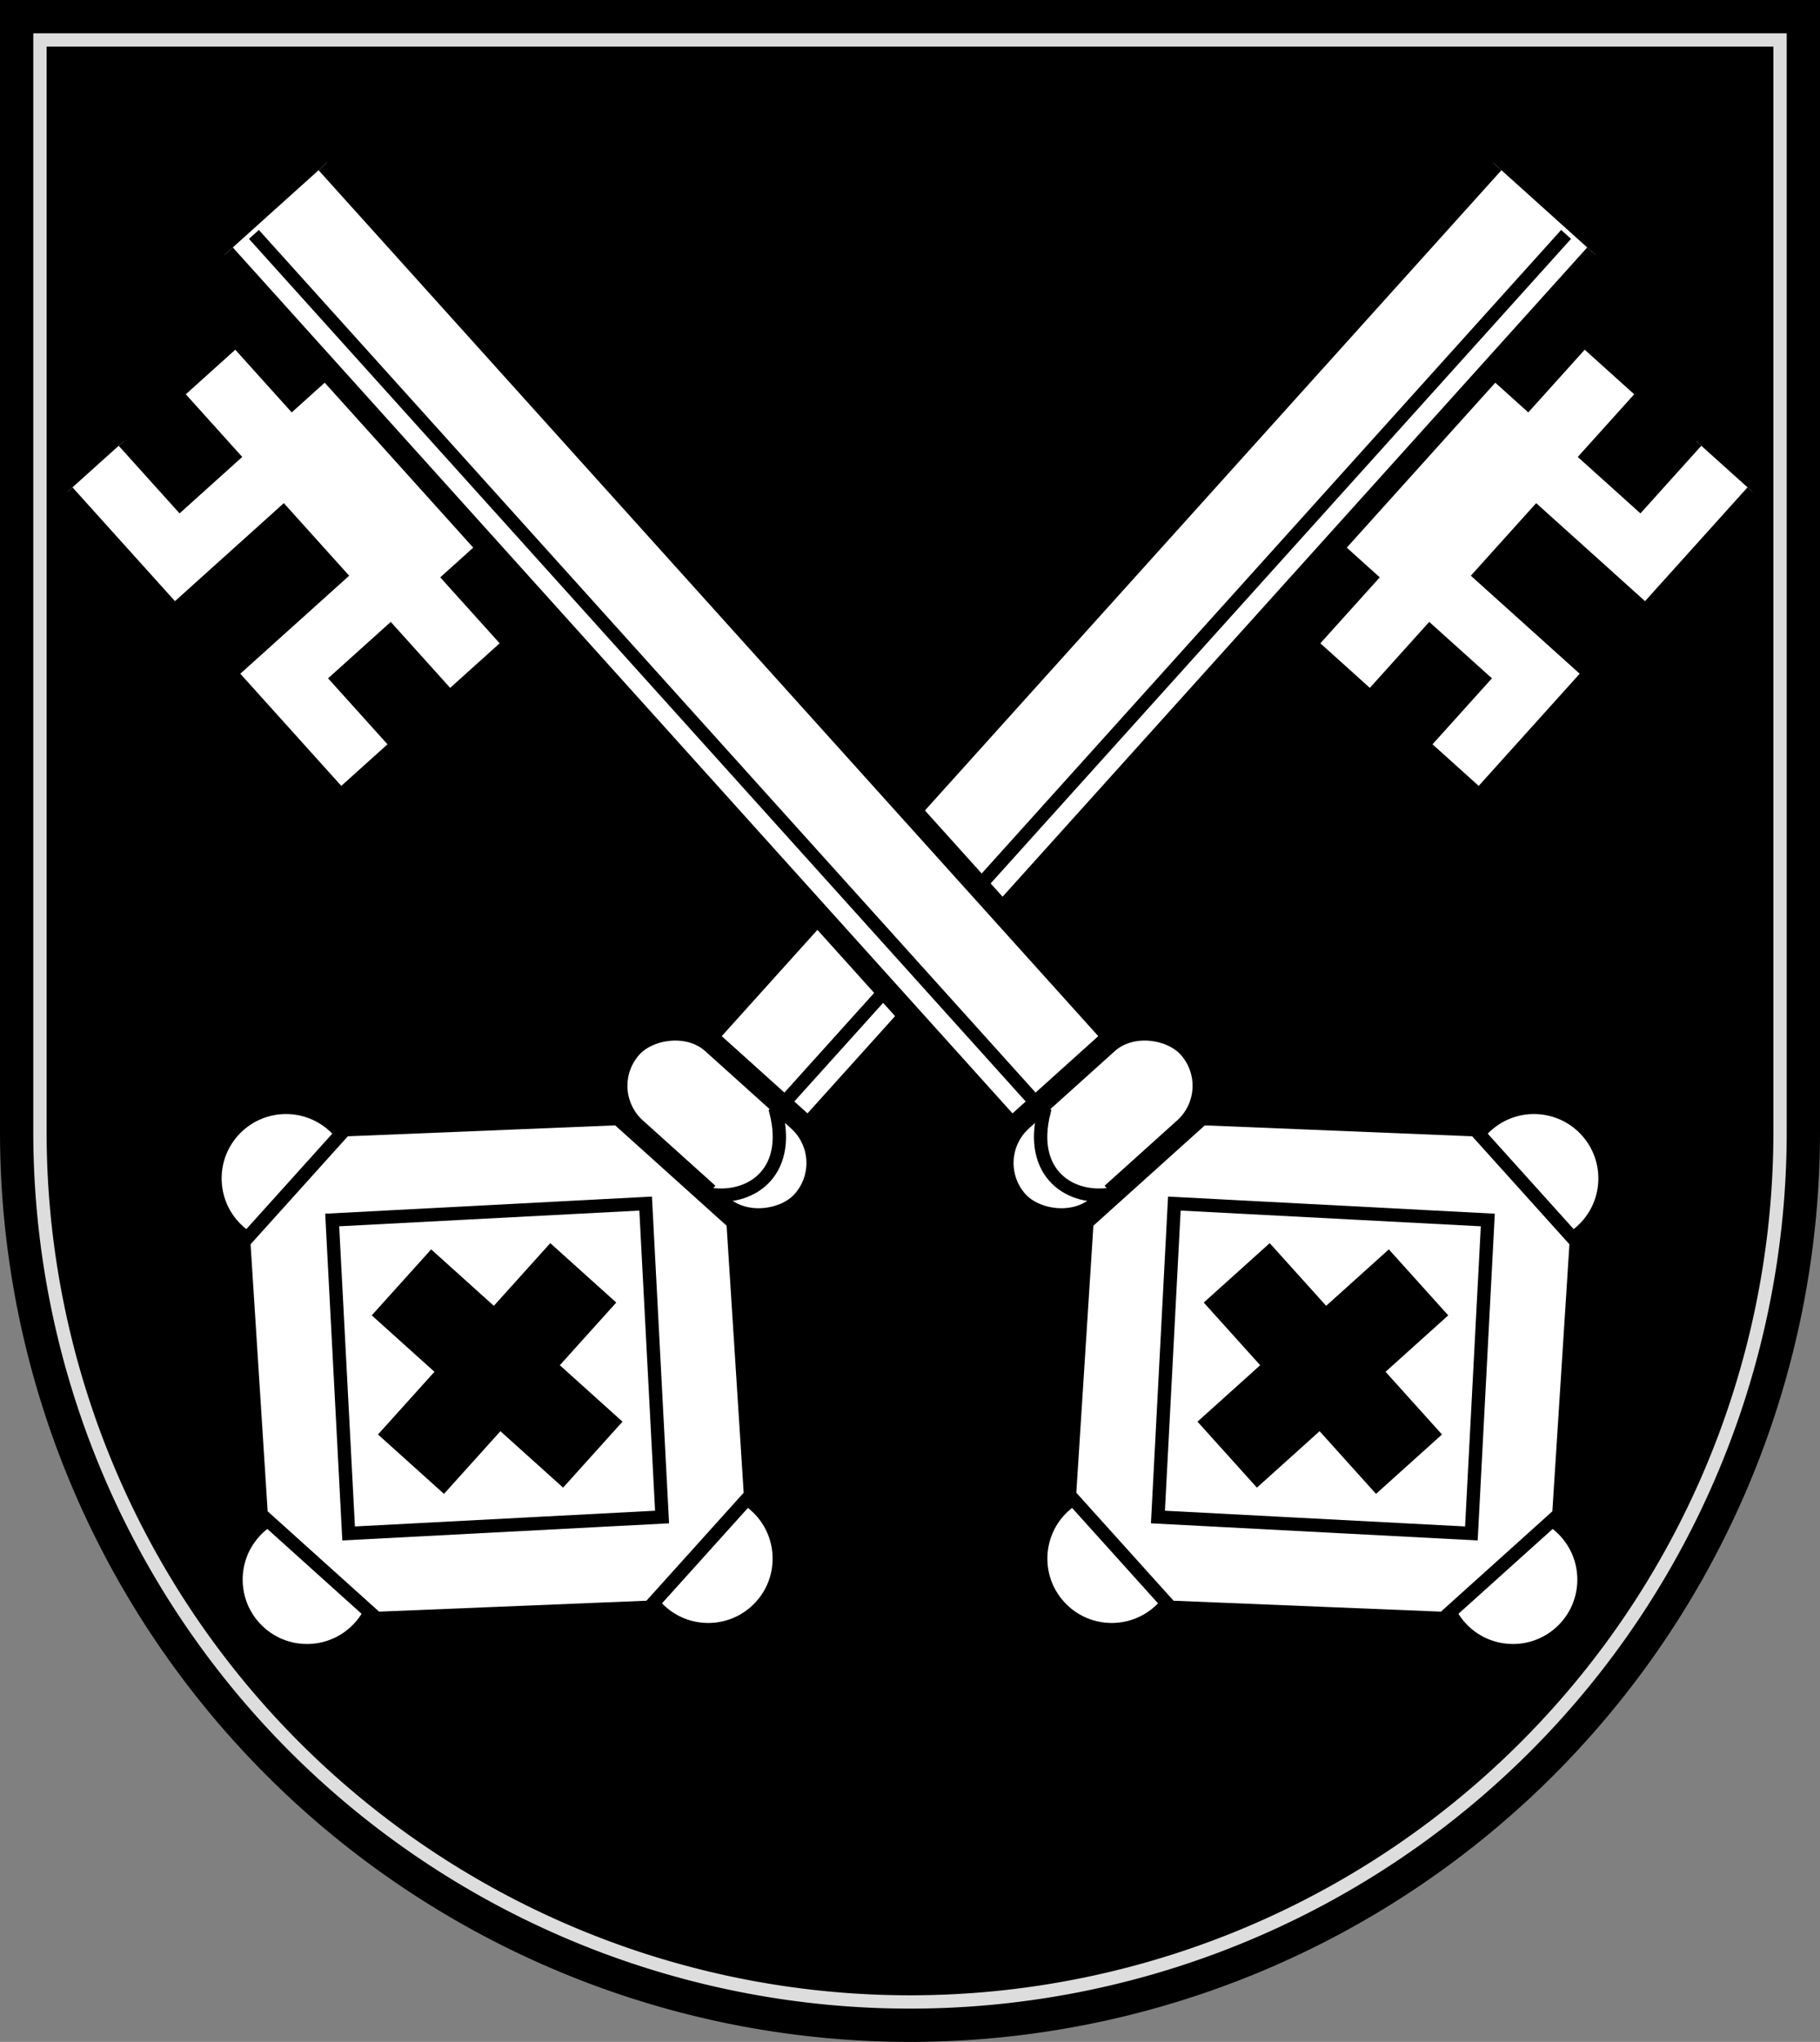
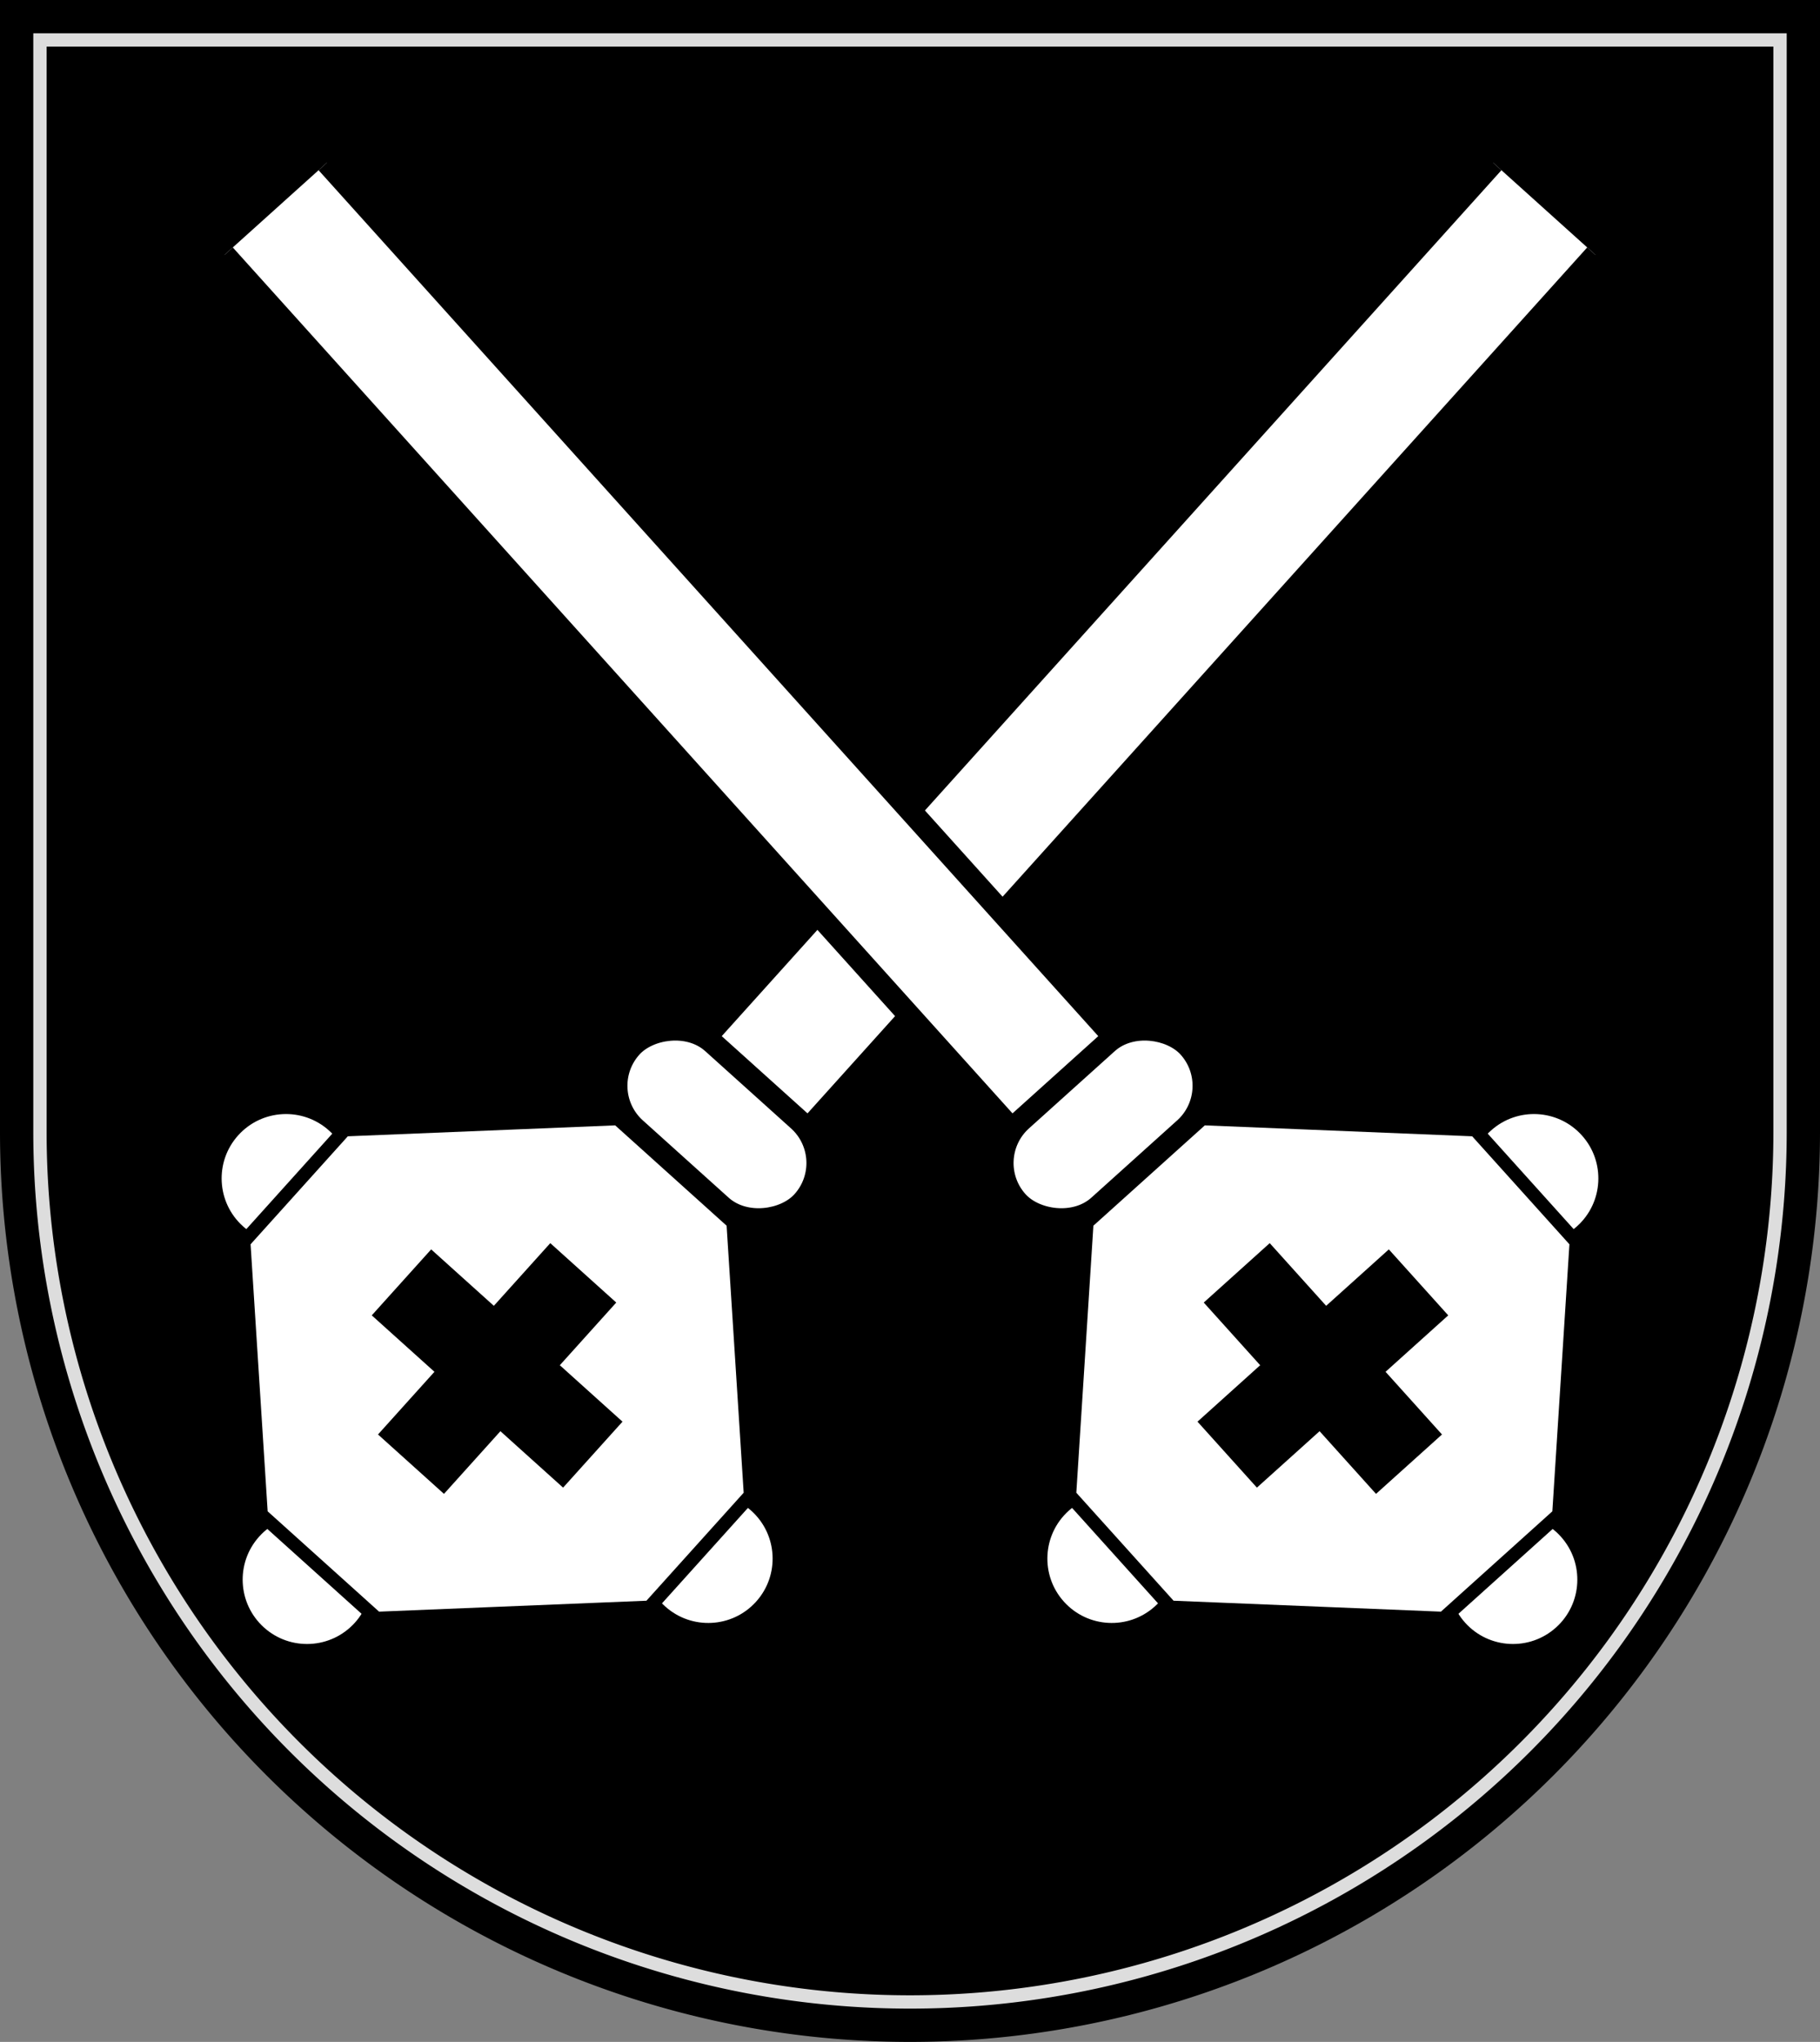
<svg xmlns="http://www.w3.org/2000/svg" xmlns:xlink="http://www.w3.org/1999/xlink" height="460" width="410" viewBox="-205 -205 410 460">
  <rect x="-205" y="-205" width="410" height="460" fill="#808080" stroke="none" />
  <path d="m-205-205v255a205 205 0 0 0 410 0v-255z" />
  <path stroke="#ddd" stroke-width="3" d="m-196-196v246a196 196 0 0 0 392 0v-246z" />
  <use xlink:href="#b" transform="scale(-1,1)" />
  <g id="b" stroke="#000" stroke-width="3" fill="#fff" transform="rotate(-42)">
    <circle id="c" cy="203" r="16" />
    <use y="-64" x="64" xlink:href="#c" />
    <use y="-64" x="-64" xlink:href="#c" />
    <path d="m17.5 79h-35l-44 43v34l44 43h35l44-43v-34z" />
    <path stroke-width="5" d="m-16-213v265h31v-265" />
    <rect rx="12" height="24" width="50" y="53" x="-25" />
-     <path d="m-9 78c-8-5-11-16 1-24v-266m58 351-50 50-50-50 50-50zm-128-336v36h33v19h-33v37h17v-20h16v20h18v-20h10v-53h-10v-19h-18v19h-16v-19" />
    <path stroke-width="20" d="m-29 139h58m-29-29v58" />
  </g>
</svg>